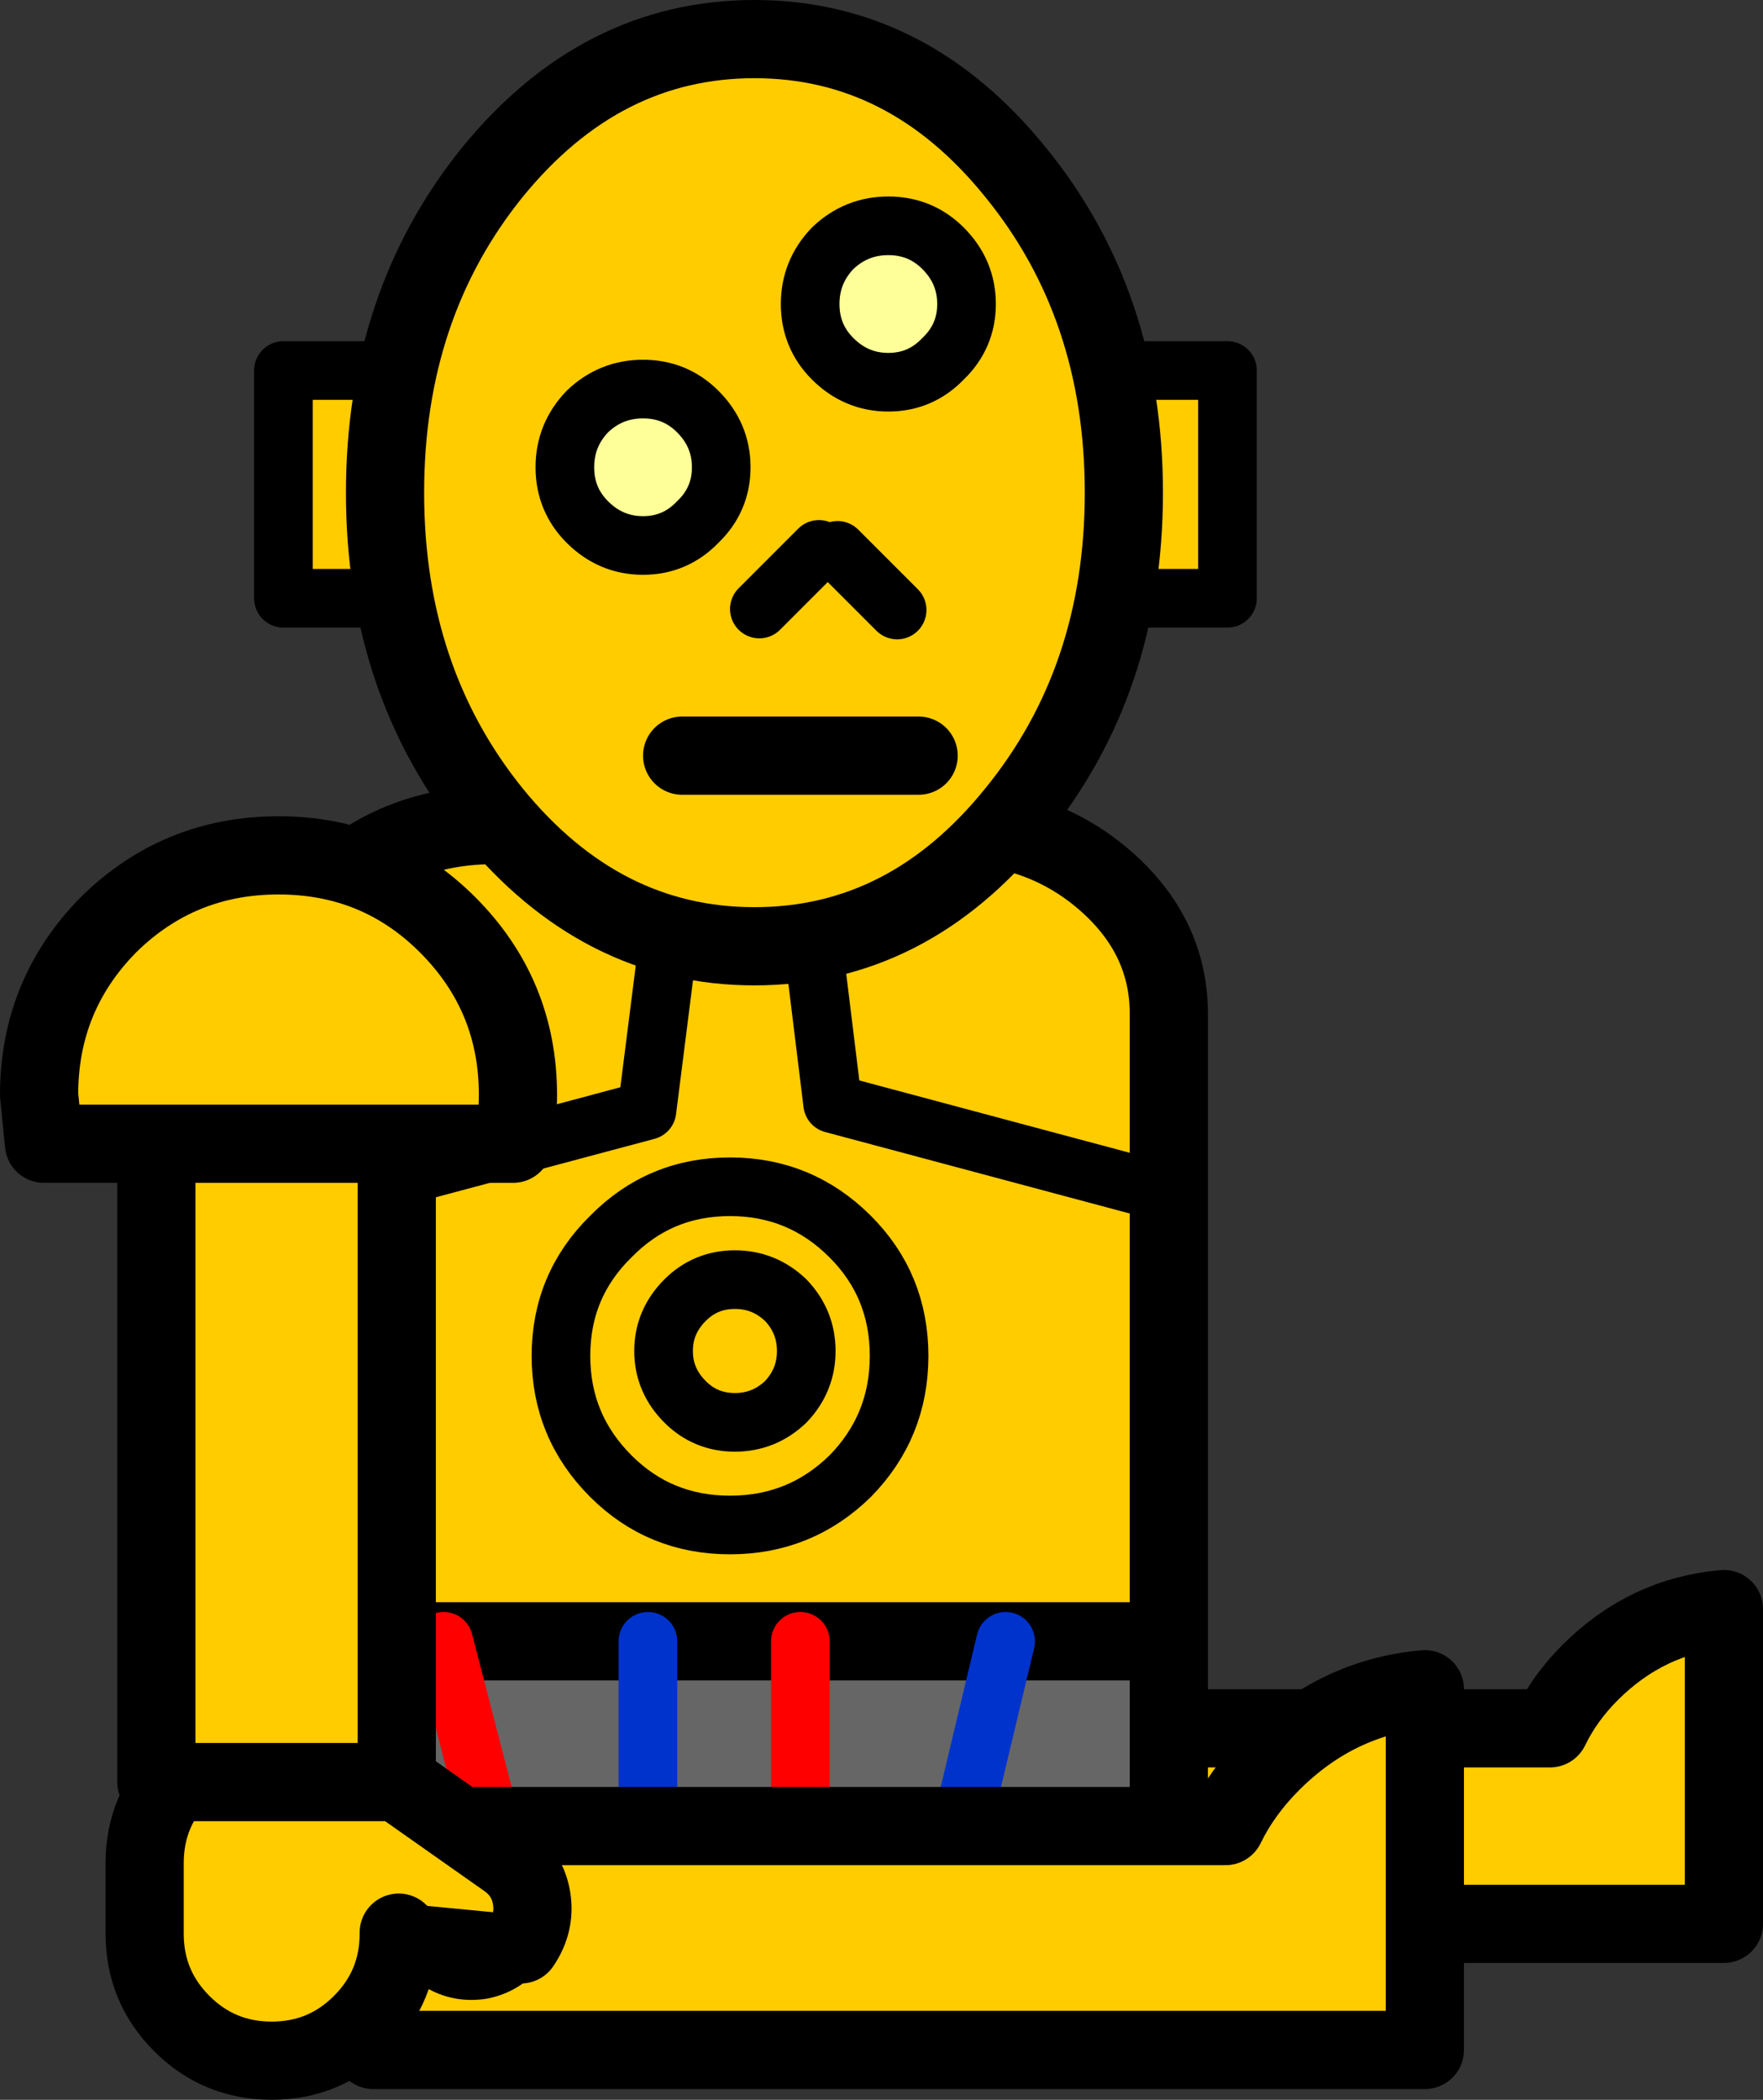
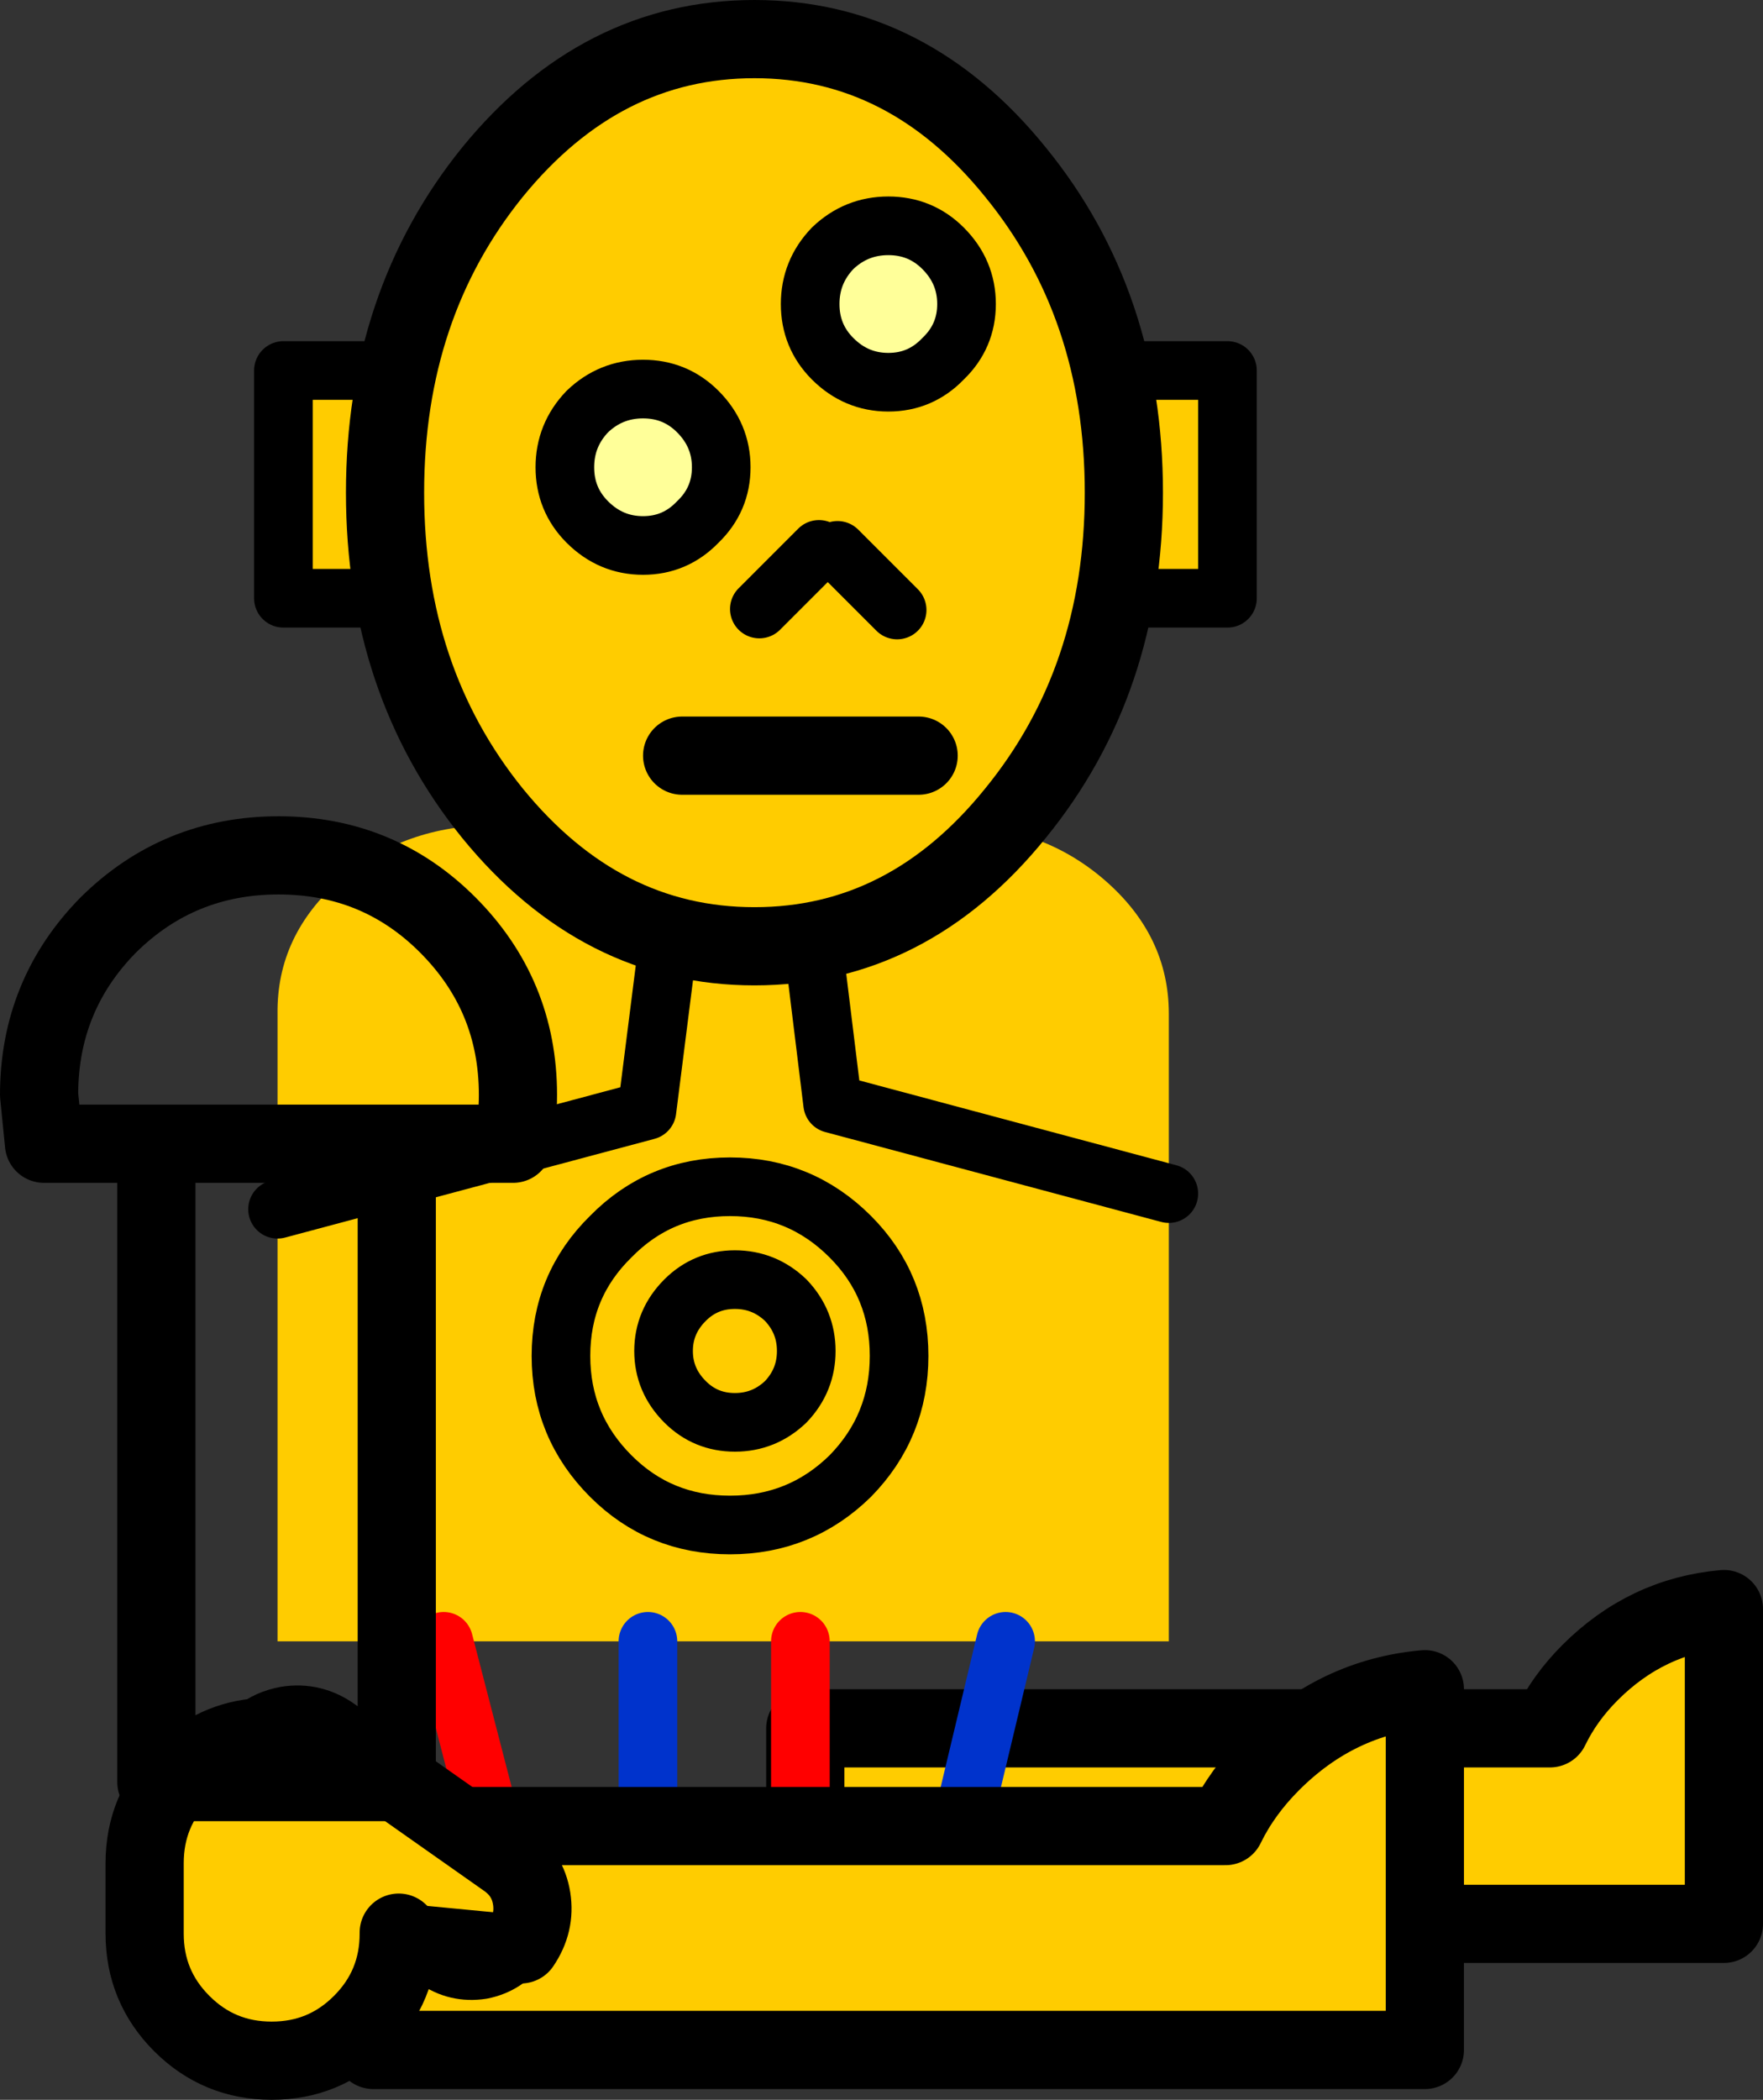
<svg xmlns="http://www.w3.org/2000/svg" height="107.4px" width="90.2px">
  <rect width="100%" height="100%" fill="#333333" stroke="none" />
  <g transform="matrix(1.0, 0.0, 0.0, 1.0, 37.05, 66.05)">
    <path d="M4.15 22.35 L42.25 22.35 Q43.0 20.8 44.3 19.5 47.2 16.6 51.15 16.25 L51.15 32.35 4.15 32.35 4.15 22.35" fill="#ffcc00" fill-rule="evenodd" stroke="none" />
    <path d="M4.15 22.35 L42.25 22.35 Q43.0 20.8 44.3 19.5 47.2 16.6 51.15 16.25 L51.15 32.35 4.15 32.35 4.15 22.35 Z" fill="none" stroke="#000000" stroke-linecap="round" stroke-linejoin="round" stroke-width="4.0" />
    <path d="M25.75 -35.45 L-22.55 -35.45 -22.55 -47.1 25.75 -47.1 25.75 -35.45 M3.8 -23.85 L11.6 -23.85 Q16.2 -23.85 19.45 -21.05 22.75 -18.2 22.75 -14.2 L22.75 -5.0 5.55 -9.6 3.8 -23.85 5.55 -9.6 22.75 -5.0 22.75 17.9 14.4 17.9 3.9 17.9 -3.9 17.9 -14.35 17.9 -22.85 17.9 -22.85 -4.2 -22.85 -14.2 Q-22.9 -18.2 -19.65 -21.05 -16.35 -23.85 -11.75 -23.85 L-2.1 -23.85 3.8 -23.85 M6.45 -2.8 Q3.9 -5.35 0.3 -5.35 -3.3 -5.35 -5.8 -2.8 -8.35 -0.3 -8.35 3.3 -8.35 6.9 -5.8 9.45 -3.3 11.95 0.3 11.95 3.9 11.95 6.45 9.45 8.95 6.9 8.95 3.3 8.95 -0.3 6.45 -2.8 8.95 -0.3 8.95 3.3 8.95 6.9 6.45 9.45 3.9 11.95 0.3 11.95 -3.3 11.95 -5.8 9.45 -8.35 6.9 -8.35 3.3 -8.35 -0.3 -5.8 -2.8 -3.3 -5.35 0.3 -5.35 3.9 -5.35 6.45 -2.8 M4.2 3.05 Q4.2 1.55 3.15 0.45 2.05 -0.6 0.55 -0.6 -0.95 -0.6 -2.0 0.45 -3.1 1.55 -3.1 3.05 -3.1 4.55 -2.0 5.65 -0.95 6.7 0.55 6.7 2.05 6.7 3.15 5.65 4.2 4.55 4.2 3.05 4.2 4.55 3.15 5.65 2.05 6.7 0.55 6.7 -0.95 6.7 -2.0 5.65 -3.1 4.55 -3.1 3.05 -3.1 1.55 -2.0 0.45 -0.95 -0.6 0.55 -0.6 2.05 -0.6 3.15 0.45 4.2 1.55 4.2 3.05 M-2.1 -23.85 L-3.95 -9.25 -22.85 -4.2 -3.95 -9.25 -2.1 -23.85" fill="#ffcc00" fill-rule="evenodd" stroke="none" />
-     <path d="M22.75 17.9 L22.75 27.95 12.0 27.95 3.9 27.95 -3.9 27.95 -11.75 27.95 -22.85 27.95 -22.85 17.9 -14.35 17.9 -3.9 17.9 3.9 17.9 14.4 17.9 22.75 17.9 M3.9 27.95 L3.9 17.9 3.9 27.95 M14.4 17.9 L12.0 27.95 14.4 17.9 M-14.35 17.9 L-11.75 27.95 -14.35 17.9 M-3.9 17.9 L-3.9 27.95 -3.9 17.9" fill="#666666" fill-rule="evenodd" stroke="none" />
-     <path d="M22.75 -5.0 L22.75 -14.2 Q22.75 -18.2 19.45 -21.05 16.2 -23.85 11.6 -23.85 L3.8 -23.85 -2.1 -23.85 -11.75 -23.85 Q-16.35 -23.85 -19.65 -21.05 -22.9 -18.2 -22.85 -14.2 L-22.85 -4.2 -22.85 17.9 -14.35 17.9 -3.9 17.9 3.9 17.9 14.4 17.9 22.75 17.9 22.75 27.95 12.0 27.95 3.9 27.95 -3.9 27.95 -11.75 27.95 -22.85 27.95 -22.85 17.9 M22.75 -5.0 L22.75 17.9" fill="none" stroke="#000000" stroke-linecap="round" stroke-linejoin="round" stroke-width="4.0" />
    <path d="M25.75 -35.45 L-22.55 -35.45 -22.55 -47.1 25.75 -47.1 25.75 -35.45 M3.8 -23.85 L5.55 -9.6 22.75 -5.0 M6.45 -2.8 Q8.95 -0.3 8.95 3.3 8.95 6.9 6.45 9.45 3.9 11.95 0.3 11.95 -3.3 11.95 -5.8 9.45 -8.35 6.9 -8.35 3.3 -8.35 -0.3 -5.8 -2.8 -3.3 -5.35 0.3 -5.35 3.9 -5.35 6.45 -2.8 M4.2 3.05 Q4.2 4.55 3.15 5.65 2.05 6.7 0.55 6.7 -0.95 6.7 -2.0 5.65 -3.1 4.55 -3.1 3.05 -3.1 1.55 -2.0 0.45 -0.95 -0.6 0.55 -0.6 2.05 -0.6 3.15 0.45 4.2 1.55 4.2 3.05 M-22.85 -4.2 L-3.95 -9.25 -2.1 -23.85" fill="none" stroke="#000000" stroke-linecap="round" stroke-linejoin="round" stroke-width="3.0" />
    <path d="M3.9 17.9 L3.9 27.95 M-11.75 27.95 L-14.35 17.9" fill="none" stroke="#ff0000" stroke-linecap="round" stroke-linejoin="round" stroke-width="3.0" />
    <path d="M12.0 27.95 L14.4 17.9 M-3.9 27.95 L-3.9 17.9" fill="none" stroke="#0033cc" stroke-linecap="round" stroke-linejoin="round" stroke-width="3.0" />
    <path d="M-17.95 27.35 L25.65 27.35 Q26.5 25.6 28.0 24.1 31.35 20.75 35.85 20.35 L35.85 38.8 -17.95 38.8 -17.95 27.35" fill="#ffcc00" fill-rule="evenodd" stroke="none" />
    <path d="M-17.95 27.35 L25.65 27.35 Q26.5 25.6 28.0 24.1 31.35 20.75 35.85 20.35 L35.85 38.8 -17.95 38.8 -17.95 27.35 Z" fill="none" stroke="#000000" stroke-linecap="round" stroke-linejoin="round" stroke-width="4.0" />
    <path d="M-24.35 23.5 L-23.7 22.8 -24.35 23.5 M-16.65 32.8 L-16.65 32.85 Q-16.65 35.55 -18.55 37.45 -20.45 39.35 -23.15 39.35 -25.85 39.35 -27.75 37.45 -29.65 35.55 -29.65 32.85 L-29.65 29.25 Q-29.65 26.55 -27.75 24.65 -26.05 22.95 -23.7 22.8 -23.15 22.35 -22.35 22.2 -21.1 22.0 -20.05 22.75 L-11.1 29.05 Q-10.05 29.8 -9.85 31.05 -9.65 32.3 -10.4 33.4 -11.15 34.45 -12.4 34.7 -13.7 34.9 -14.75 34.15 L-16.65 32.8" fill="#ffcc00" fill-rule="evenodd" stroke="none" />
    <path d="M-10.4 33.4 Q-9.65 32.3 -9.85 31.05 -10.05 29.8 -11.1 29.05 L-20.05 22.75 Q-21.1 22.0 -22.35 22.2 -23.15 22.35 -23.7 22.8 -26.05 22.95 -27.75 24.65 -29.65 26.55 -29.65 29.25 L-29.65 32.85 Q-29.65 35.55 -27.75 37.45 -25.85 39.35 -23.15 39.35 -20.45 39.35 -18.55 37.45 -16.65 35.55 -16.65 32.85 L-16.65 32.8" fill="none" stroke="#000000" stroke-linecap="round" stroke-linejoin="round" stroke-width="4.0" />
    <path d="M-23.7 22.8 L-24.35 23.5 M-16.65 32.8 L-14.75 34.15 Q-13.7 34.9 -12.4 34.7 -11.15 34.45 -10.4 33.4 Z" fill="none" stroke="#000000" stroke-linecap="round" stroke-linejoin="round" stroke-width="3.0" />
-     <path d="M-34.8 -7.55 L-35.05 -10.05 Q-35.05 -15.15 -31.5 -18.75 -27.9 -22.3 -22.8 -22.3 -17.7 -22.3 -14.15 -18.75 -10.55 -15.15 -10.55 -10.05 -10.55 -8.75 -10.8 -7.55 L-16.75 -7.55 -16.75 25.1 -29.05 25.1 -29.05 -7.55 -34.8 -7.55 M-29.05 -7.55 L-16.75 -7.55 -29.05 -7.55" fill="#ffcc00" fill-rule="evenodd" stroke="none" />
    <path d="M-34.8 -7.55 L-35.05 -10.05 Q-35.05 -15.15 -31.5 -18.75 -27.9 -22.3 -22.8 -22.3 -17.7 -22.3 -14.15 -18.75 -10.55 -15.15 -10.55 -10.05 -10.55 -8.75 -10.8 -7.55 L-16.75 -7.55 -16.75 25.1 -29.05 25.1 -29.05 -7.55 -34.8 -7.55 M-16.75 -7.55 L-29.05 -7.55" fill="none" stroke="#000000" stroke-linecap="round" stroke-linejoin="round" stroke-width="4.0" />
    <path d="M14.9 -57.25 Q20.45 -50.45 20.45 -40.85 20.45 -31.25 14.9 -24.45 9.4 -17.65 1.55 -17.65 -6.3 -17.65 -11.85 -24.45 -17.35 -31.25 -17.35 -40.85 -17.35 -50.45 -11.85 -57.25 -6.3 -64.05 1.55 -64.05 9.4 -64.05 14.9 -57.25" fill="#ffcc00" fill-rule="evenodd" stroke="none" />
    <path d="M14.9 -57.25 Q20.45 -50.45 20.45 -40.85 20.45 -31.25 14.9 -24.45 9.4 -17.65 1.55 -17.65 -6.3 -17.65 -11.85 -24.45 -17.35 -31.25 -17.35 -40.85 -17.35 -50.45 -11.85 -57.25 -6.3 -64.05 1.55 -64.05 9.4 -64.05 14.9 -57.25 Z" fill="none" stroke="#000000" stroke-linecap="round" stroke-linejoin="round" stroke-width="4.0" />
    <path d="M11.2 -53.35 Q12.4 -52.15 12.4 -50.5 12.4 -48.85 11.2 -47.7 10.05 -46.5 8.4 -46.5 6.75 -46.5 5.55 -47.7 4.4 -48.85 4.4 -50.5 4.4 -52.15 5.55 -53.35 6.75 -54.5 8.4 -54.5 10.05 -54.5 11.2 -53.35 M-4.15 -38.15 Q-5.8 -38.15 -7.0 -39.35 -8.15 -40.5 -8.15 -42.15 -8.15 -43.8 -7.0 -45.0 -5.8 -46.15 -4.15 -46.15 -2.5 -46.15 -1.35 -45.0 -0.15 -43.8 -0.15 -42.15 -0.15 -40.5 -1.35 -39.35 -2.5 -38.15 -4.15 -38.15" fill="#ffff99" fill-rule="evenodd" stroke="none" />
    <path d="M11.2 -53.35 Q12.4 -52.15 12.4 -50.5 12.4 -48.85 11.2 -47.7 10.05 -46.5 8.4 -46.5 6.75 -46.5 5.55 -47.7 4.4 -48.85 4.4 -50.5 4.4 -52.15 5.55 -53.35 6.75 -54.5 8.4 -54.5 10.05 -54.5 11.2 -53.35 M8.85 -34.85 L5.8 -37.9 M1.8 -34.9 L4.85 -37.95 M-4.15 -38.15 Q-5.8 -38.15 -7.0 -39.35 -8.15 -40.5 -8.15 -42.15 -8.15 -43.8 -7.0 -45.0 -5.8 -46.15 -4.15 -46.15 -2.5 -46.15 -1.35 -45.0 -0.15 -43.8 -0.15 -42.15 -0.15 -40.5 -1.35 -39.35 -2.5 -38.15 -4.15 -38.15" fill="none" stroke="#000000" stroke-linecap="round" stroke-linejoin="round" stroke-width="3.0" />
    <path d="M-2.15 -27.4 L9.95 -27.4" fill="none" stroke="#000000" stroke-linecap="round" stroke-linejoin="round" stroke-width="4.0" />
  </g>
</svg>